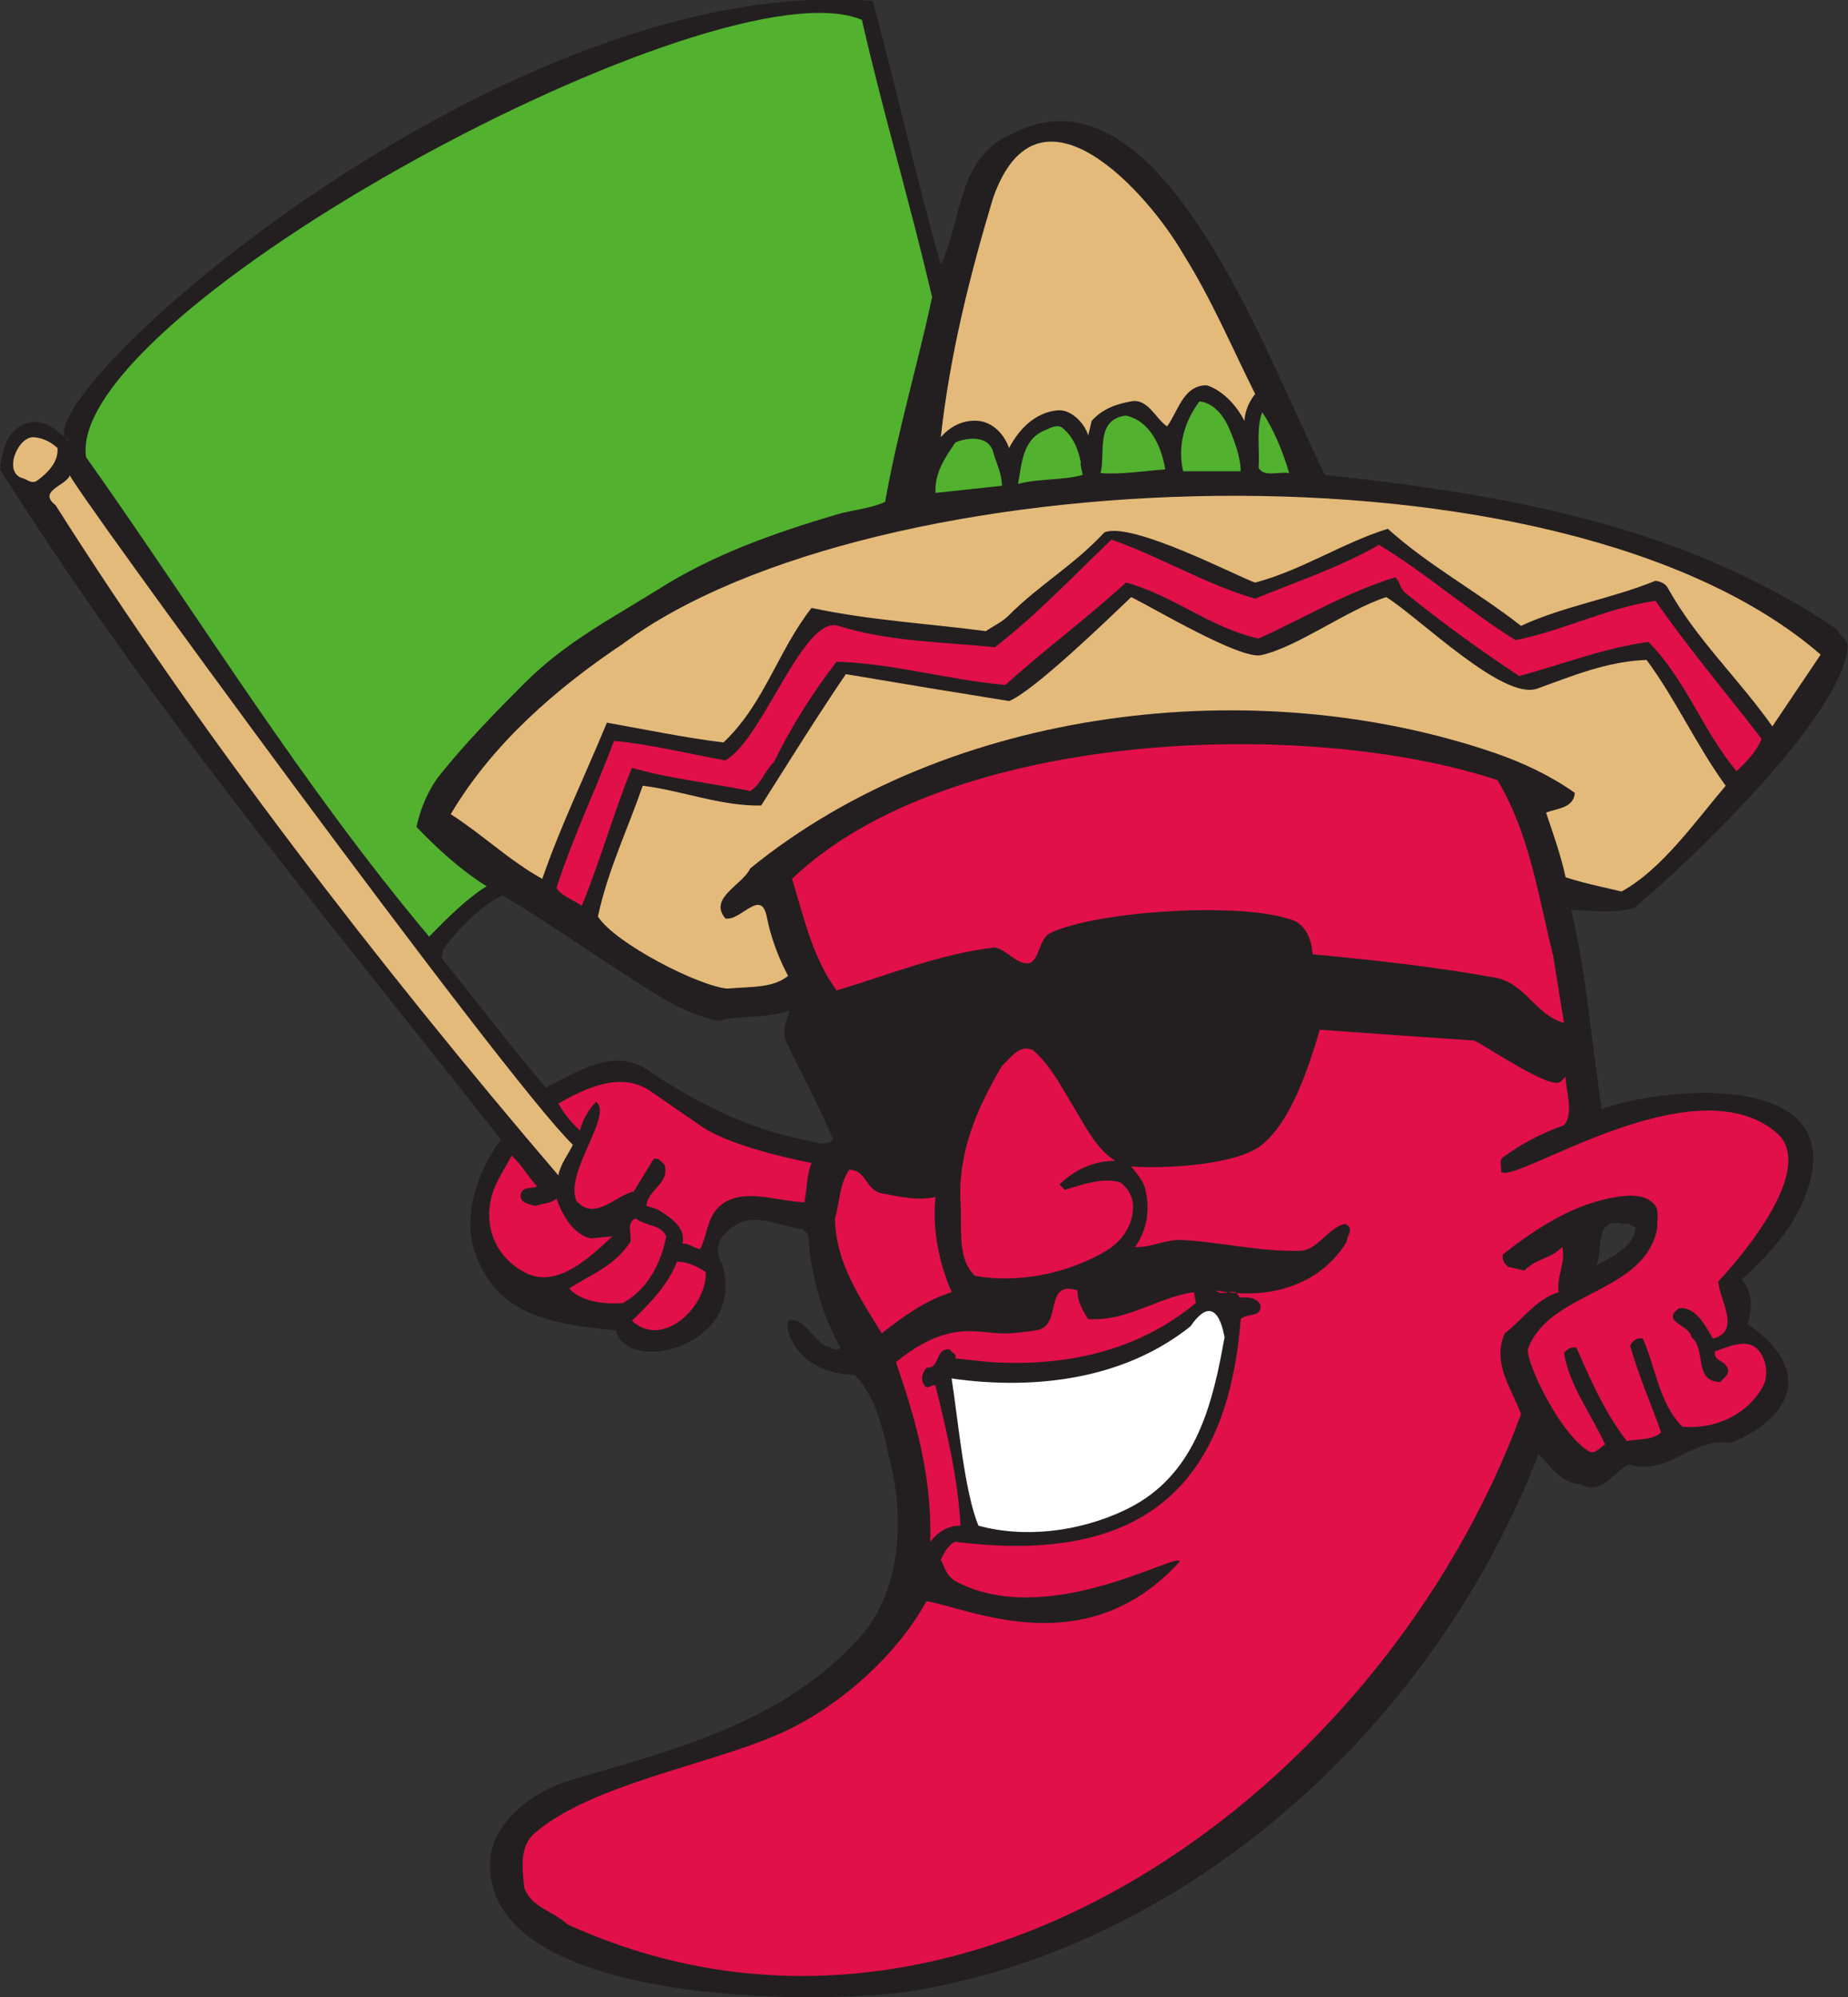
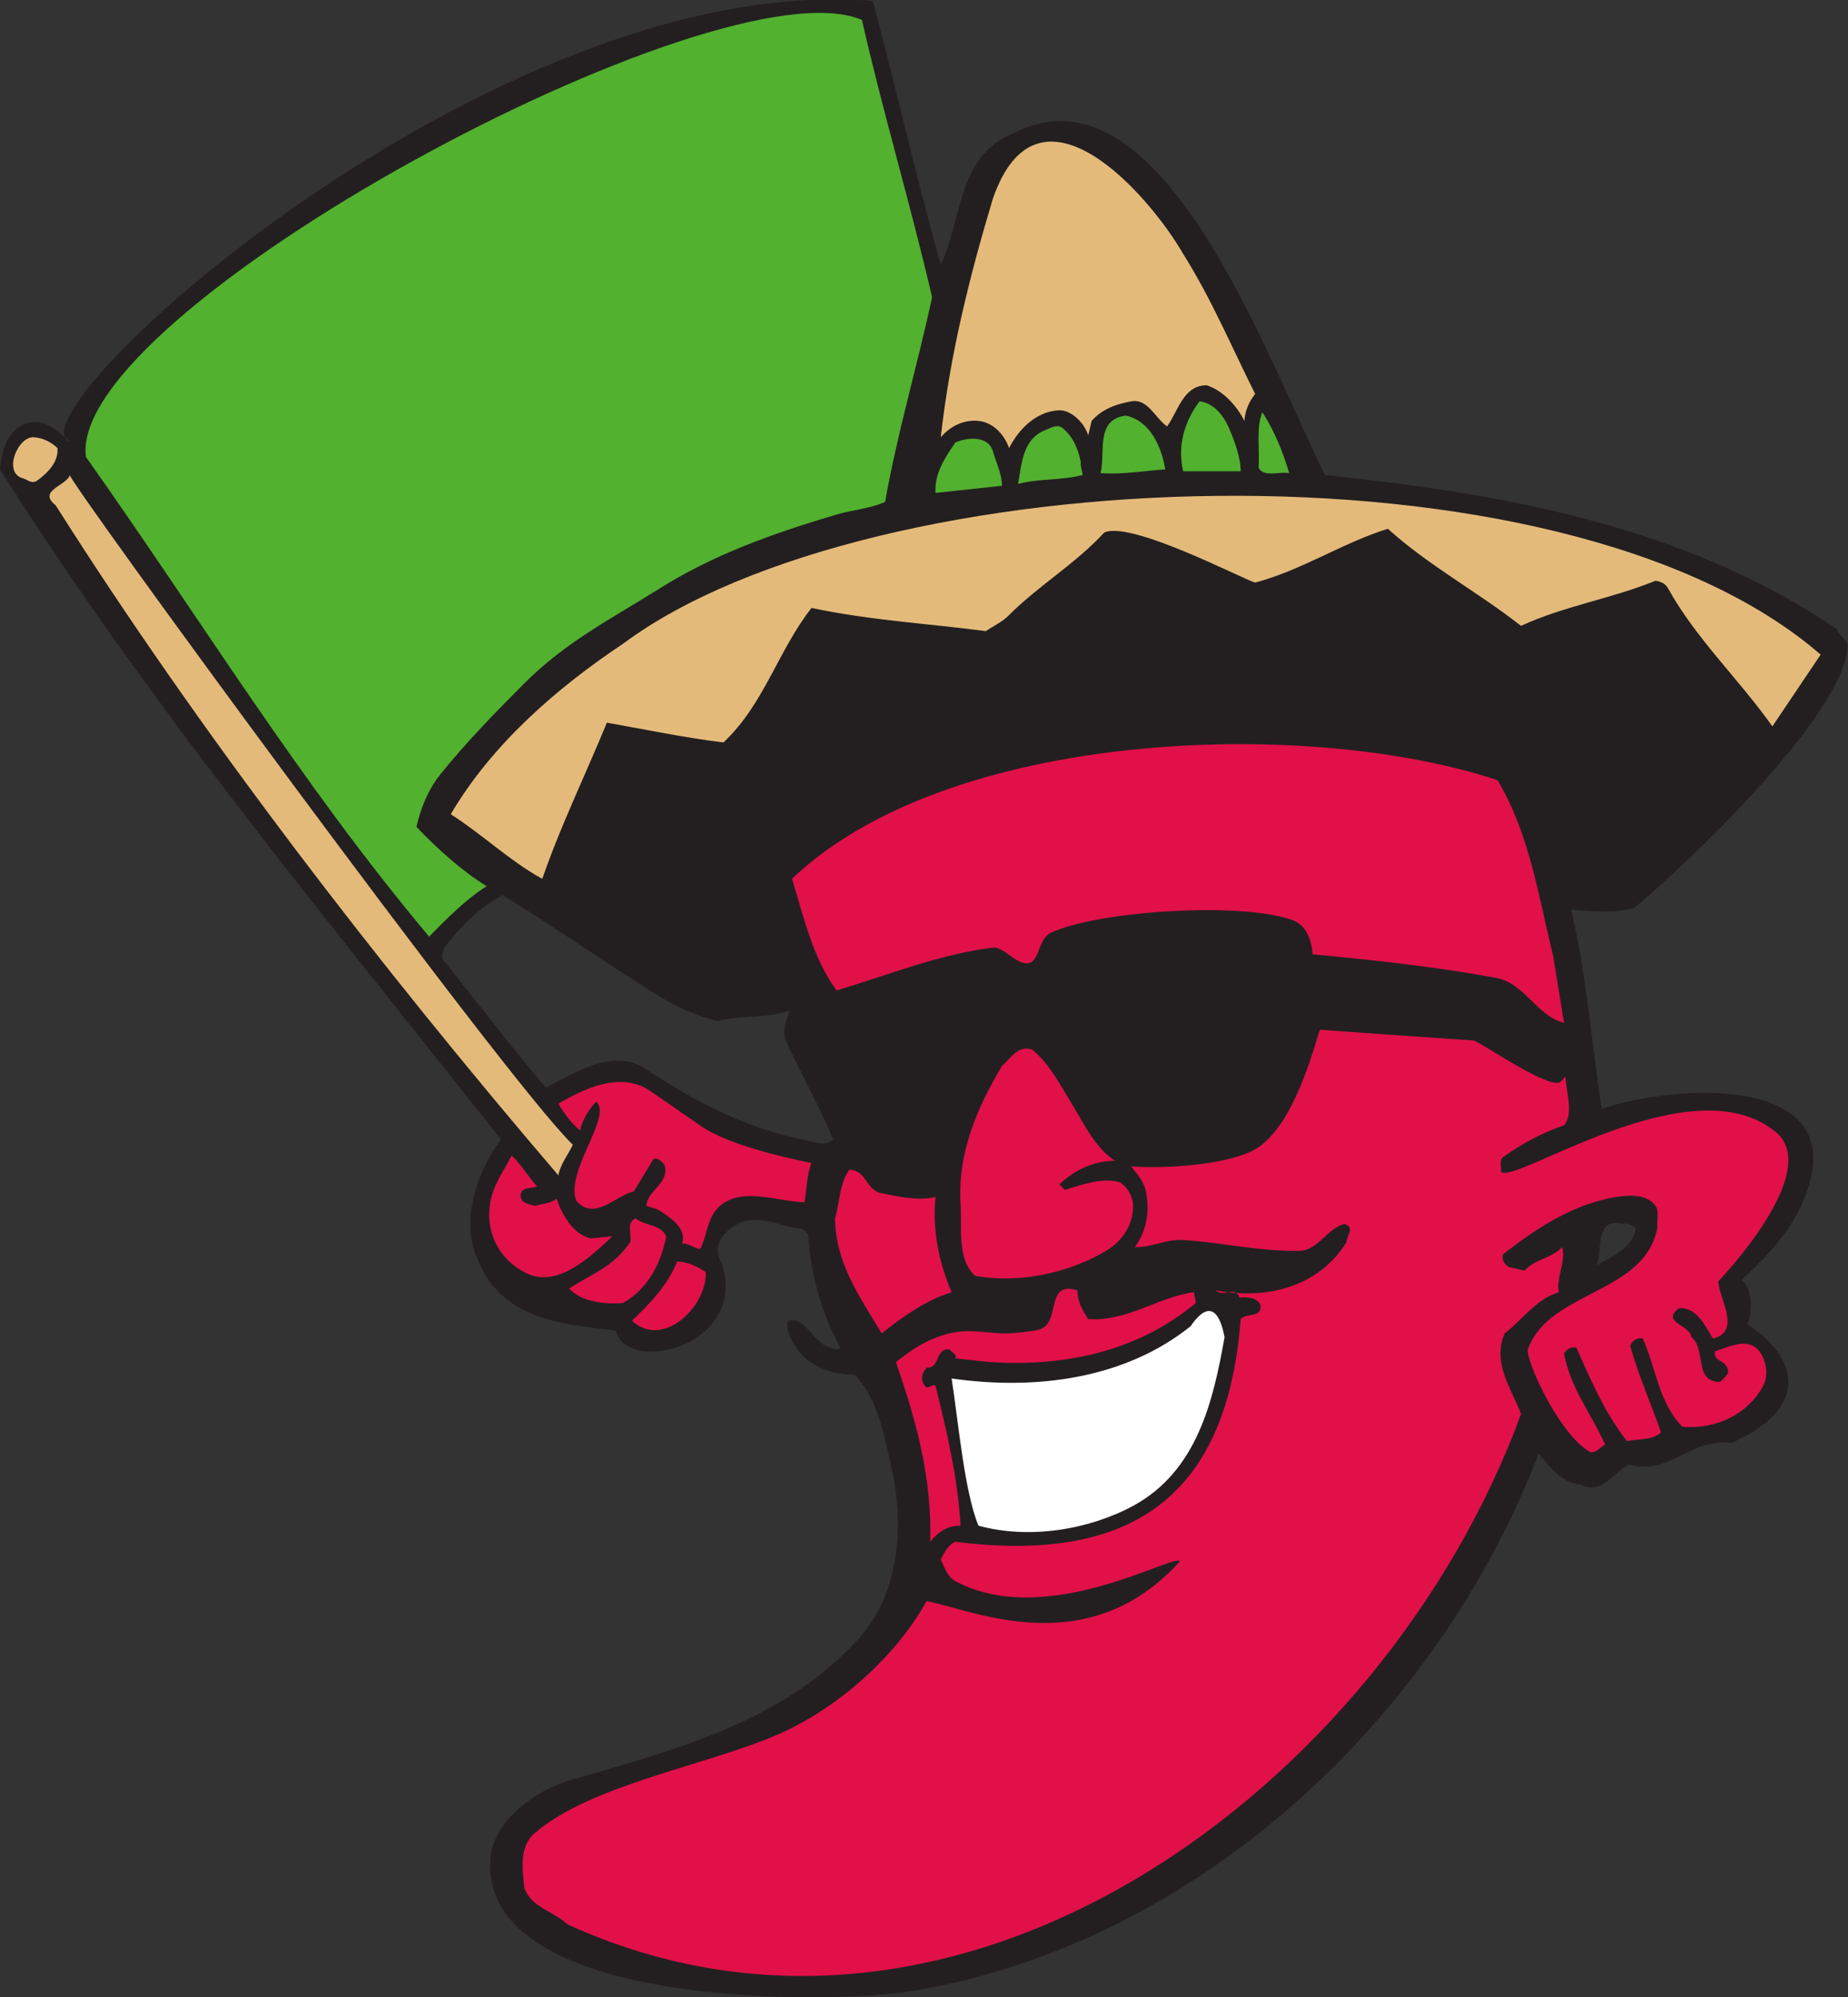
<svg xmlns="http://www.w3.org/2000/svg" viewBox="0 0 672.48 726.64" height="726.64" width="672.48" xml:space="preserve" id="svg2" version="1.1">
  <rect x="0" y="0" width="672.48" height="726.64" fill="#333333" stroke="none" />
  <defs id="defs6" />
  <g transform="matrix(1.333,0,0,-1.333,0,726.64)" id="g10">
    <g transform="scale(0.1)" id="g12">
      <path id="path14" style="fill:#231f20;fill-opacity:1;fill-rule:evenodd;stroke:none" d="m 2382.48,5448.66 c 63.36,-233.28 118.81,-483.84 185.76,-720 58.32,122.41 45.37,297.37 196.56,357.84 405.37,211.68 694.09,-617.75 852.49,-931.68 492.48,-52.55 980.63,-138.24 1397.51,-421.2 5.77,-17.99 30.96,-28.08 28.81,-48.96 -13.69,-191.52 -451.45,-604.08 -582.48,-711.36 -57.61,-16.56 -118.08,-7.91 -172.09,-5.04 42.48,-177.12 55.44,-364.31 83.52,-543.59 198.72,68.4 702.73,101.51 548.64,-254.88 -33.84,-79.2 -98.64,-149.77 -166.32,-210.97 33.13,-34.55 27.37,-89.28 15.84,-121.68 162.01,-109.43 146.88,-241.91 -45.36,-324.72 -108.72,17.29 -164.88,-90 -279.35,-58.32 -42.49,-21.6 -73.45,-85.67 -132.49,-53.99 -48.24,2.16 -82.8,47.52 -113.04,83.52 C 3922.56,760.742 3268.8,148.027 2494.8,17.707 2265.12,-21.18 1313.28,-31.262 1338.48,375.547 c 6.48,105.84 123.12,188.633 215.29,215.996 283.67,82.805 585.35,157.676 794.16,391.68 107.99,121.677 123.12,310.327 82.79,475.917 -20.16,87.84 -36.72,175.68 -97.2,239.77 -70.56,0 -141.12,30.23 -171.36,92.88 -8.64,16.55 -16.56,38.15 -10.8,54.71 43.2,12.96 66.24,-51.12 102.96,-69.12 13.68,-1.43 26.64,-17.99 39.6,-4.31 -51.12,93.59 -80.64,196.55 -87.83,308.88 l -15.13,14.4 c -55.44,5.75 -111.6,38.88 -166.32,19.43 -43.2,-20.15 -85.68,-59.75 -54,-113.03 72,-226.09 -259.92,-306.72 -289.44,-182.89 -156.96,16.57 -306.72,34.57 -372.24,182.89 -56.16,108.71 -9.35,246.23 58.33,338.39 C 891.363,2945.23 411.84,3517.62 0,4169.94 c 4.32,46.8 17.281,100.8 63.363,122.4 48.961,21.61 83.524,-7.91 128.879,-47.52 C 5.762,4308.18 1342.08,5533.63 2382.48,5448.66 Z m 2082.96,-3348 c -5.75,-54.71 -66.24,-79.92 -107.28,-102.95 18.73,40.32 -7.91,133.2 73.44,113.03 13.68,2.89 23.04,-4.31 33.84,-10.08 z M 1789.2,2738.59 c 54.72,-34.57 110.16,-59.76 171.36,-74.16 62.64,17.27 136.8,5.76 196.57,29.52 -10.81,-25.92 -23.77,-59.05 -10.09,-87.84 42.48,-89.28 89.28,-174.25 127.44,-264.97 -20.16,-21.6 -56.88,-5.03 -83.52,0 -154.8,30.96 -292.32,102.24 -426.24,191.53 -90.72,60.47 -192.96,-9.37 -275.04,-49.69 -96.48,113.77 -188.63,235.44 -283.68,352.8 l 4.32,25.2 c 42.48,57.6 100.81,115.93 162,146.88 144,-87.84 274.32,-180.72 416.88,-269.27 v 0" />
      <path id="path16" style="fill:#52b12f;fill-opacity:1;fill-rule:evenodd;stroke:none" d="m 2352.96,5396.82 c 59.04,-259.2 130.32,-493.91 191.52,-756.72 -39.6,-185.75 -95.04,-370.07 -128.16,-558.72 -41.04,-18.72 -88.55,-21.59 -132.48,-34.56 -170.64,-50.39 -339.84,-110.16 -489.6,-205.92 -128.15,-79.92 -250.56,-142.56 -362.88,-254.87 -79.92,-79.92 -162,-164.17 -230.4,-249.85 -32.4,-41.04 -52.56,-90.72 -64.07,-141.83 56.88,-59.76 123.11,-119.53 191.51,-162.01 -56.16,-35.27 -106.56,-86.4 -156.96,-137.52 C 817.926,3316.03 549.359,3759.54 234.723,4203.79 180,4600.5 1961.29,5563.14 2352.96,5396.82 v 0" />
      <path id="path18" style="fill:#e4ba7b;fill-opacity:1;fill-rule:evenodd;stroke:none" d="m 3229.92,4758.18 c 77.77,-123.83 132.48,-254.16 196.56,-382.31 -17.28,-21.61 -27.36,-46.08 -29.52,-73.45 -18.72,38.17 -56.88,82.81 -102.96,97.21 -64.08,0 -77.76,-71.29 -107.99,-112.33 -32.4,22.33 -52.57,77.05 -97.92,68.4 -40.32,-7.19 -78.49,-20.16 -108.01,-53.28 l -9.36,-39.6 c -10.08,33.84 -47.52,72 -83.51,68.4 -59.05,-5.04 -104.41,-48.95 -132.48,-102.96 -13.68,38.17 -43.93,69.85 -83.53,74.16 -39.6,3.61 -75.59,-12.96 -102.96,-44.63 25.2,226.8 79.2,441.35 142.56,652.31 123.84,354.25 425.52,10.81 519.12,-151.92 v 0" />
      <path id="path20" style="fill:#52b12f;fill-opacity:1;fill-rule:evenodd;stroke:none" d="m 3353.05,4287.3 c 16.55,-38.16 33.84,-83.51 33.84,-122.4 -45.37,0 -110.88,0 -156.97,0 -16.56,69.85 4.32,137.52 44.64,190.8 37.44,-4.32 63.36,-36 78.49,-68.4 v 0" />
      <path id="path22" style="fill:#52b12f;fill-opacity:1;fill-rule:evenodd;stroke:none" d="m 3519.36,4159.86 c -27.36,5.04 -69.11,-12.24 -83.52,14.4 3.6,51.12 -7.2,108.01 10.08,151.92 31.68,-48.23 56.16,-107.28 73.44,-166.32 v 0" />
      <path id="path24" style="fill:#52b12f;fill-opacity:1;fill-rule:evenodd;stroke:none" d="m 3180.97,4169.94 c -58.33,-3.6 -114.49,-14.4 -176.41,-10.08 13.68,56.17 -15.12,146.88 69.12,156.96 66.96,-14.4 97.92,-87.12 107.29,-146.88 v 0" />
      <path id="path26" style="fill:#52b12f;fill-opacity:1;fill-rule:evenodd;stroke:none" d="m 2950.57,4189.39 c -2.17,-7.21 3.59,-23.05 5.04,-34.57 -55.44,-15.12 -120.25,-9.36 -176.41,-24.48 10.09,55.44 12.25,122.41 74.16,146.88 14.41,5.76 33.85,18.01 48.24,5.05 29.53,-25.21 41.76,-57.61 48.97,-92.88 v 0" />
      <path id="path28" style="fill:#e4ba7b;fill-opacity:1;fill-rule:evenodd;stroke:none" d="m 156.965,4228.26 c 2.879,-37.44 -25.203,-66.24 -54,-87.83 -15.121,-11.53 -26.641,0.71 -39.602,5.03 -56.879,13.68 -15.121,115.92 29.52,112.33 24.48,-2.16 45.359,-12.25 64.082,-29.53 v 0" />
      <path id="path30" style="fill:#52b12f;fill-opacity:1;fill-rule:evenodd;stroke:none" d="m 2710.8,4218.9 c 8.64,-30.95 23.76,-59.04 24.48,-93.6 l -181.43,-19.43 c -2.88,54.72 25.92,95.75 53.99,137.51 30.96,13.68 89.28,20.88 102.96,-24.48 v 0" />
      <path id="path32" style="fill:#e4ba7b;fill-opacity:1;fill-rule:evenodd;stroke:none" d="m 1563.84,2326.75 c -12.96,-27.36 -33.84,-52.57 -39.6,-83.53 -493.92,577.44 -977.756,1206 -1372.314,1828.8 -51.125,40.32 30.238,53.28 38.875,82.8 -25.199,11.52 1190.879,-1653.83 1373.039,-1828.07 v 0" />
      <path id="path34" style="fill:#e4ba7b;fill-opacity:1;fill-rule:evenodd;stroke:none" d="M 4970.17,3664.5 4838.4,3468.66 c -92.87,131.04 -208.08,238.32 -285.12,377.28 -7.19,12.96 -20.15,18.01 -33.84,20.17 -120.24,-48.97 -250.55,-69.13 -367.19,-123.13 -119.52,93.6 -252,164.16 -363.61,264.97 -124.56,-38.89 -234.71,-113.05 -362.16,-146.88 -36.71,10.79 -338.39,169.2 -411.84,136.79 -82.08,-88.56 -177.12,-142.56 -259.91,-225.36 -18.01,-18.71 -42.48,-29.52 -63.36,-43.92 -159.12,20.88 -317.53,29.53 -475.92,63.37 -92.17,-117.36 -128.89,-262.09 -240.49,-367.2 -105.84,12.95 -212.4,35.27 -318.24,54 -60.48,-146.89 -126.72,-282.25 -176.4,-426.25 -87.84,48.24 -164.16,121.68 -249.84,176.4 112.32,190.8 288.72,344.16 470.16,465.12 673.92,501.85 2561.76,584.64 3269.53,-29.52 v 0" />
-       <path id="path36" style="fill:#e11049;fill-opacity:1;fill-rule:evenodd;stroke:none" d="m 3426.48,3817.14 c 112.32,46.08 230.41,85.68 338.4,146.88 131.04,-79.92 242.64,-179.28 372.24,-259.92 131.77,25.92 248.41,87.85 382.32,107.28 88.57,-128.16 192.96,-251.28 289.45,-376.56 -12.97,-33.84 -40.33,-61.91 -68.41,-88.55 -91.44,109.43 -139.68,251.99 -240.48,352.79 -123.84,-16.56 -235.44,-61.92 -352.79,-92.88 -105.84,69.85 -207.37,143.28 -308.89,225.36 -18,13.69 -15.12,31.68 -29.52,43.92 -130.32,-39.6 -248.4,-110.87 -372.96,-167.04 -130.31,28.08 -233.99,118.8 -362.16,152.65 -104.39,-95.77 -227.52,-187.21 -329.04,-279.37 -156.24,13.69 -306.71,59.04 -460.8,63.36 -66.95,-86.4 -124.56,-178.56 -171.36,-274.32 -25.92,-24.47 -34.55,-59.76 -64.08,-78.47 -107.27,21.59 -228.96,35.27 -323.28,63.36 -50.4,-123.85 -86.4,-253.45 -136.8,-376.57 -23.04,15.84 -56.16,27.37 -69.12,48.24 43.93,138.24 107.28,267.84 156.96,401.76 104.4,-10.08 203.04,-35.27 303.84,-53.28 101.52,54.72 213.12,398.17 308.88,367.2 136.08,-43.19 285.85,-43.92 426.96,-58.32 110.17,84.24 217.44,197.29 318.24,293.76 133.92,-46.8 255.61,-121.68 392.4,-161.28 v 0" />
-       <path id="path38" style="fill:#e4ba7b;fill-opacity:1;fill-rule:evenodd;stroke:none" d="m 3443.05,3663.06 c 97.92,21.6 234.72,123.85 341.27,158.4 88.56,-54.72 318.24,-282.95 411.84,-249.84 96.48,34.56 189.37,74.16 298.8,78.48 81.36,-110.16 135.36,-232.56 216.01,-343.44 -84.96,-100.08 -174.96,-228.96 -284.41,-288.71 -51.12,12.24 -102.24,22.32 -152.63,38.87 -12.96,60.48 -33.85,118.08 -53.29,176.4 28.08,11.53 75.6,11.53 78.48,54 -67.67,47.53 -139.68,81.36 -215.99,108.01 C 3428.64,3620.58 2592,3523.38 2048.4,3081.3 c -21.6,-46.07 -115.2,-80.64 -68.4,-136.8 41.76,-8.64 97.2,83.52 113.04,5.04 11.52,-57.59 31.68,-111.59 58.32,-162 -41.75,-33.11 -95.76,-28.79 -166.32,-34.56 -78.48,7.21 -305.28,123.13 -352.8,196.56 26.64,125.28 81.37,238.32 122.4,357.12 105.84,-12.96 213.84,-56.16 323.29,-54 76.31,120.25 150.47,239.76 231.11,358.56 148.32,-25.19 297.37,-49.68 445.69,-73.44 66.95,26.65 271.43,224.64 333.36,283.68 60.47,-29.51 298.07,-171.36 354.96,-158.4 v 0" />
      <path id="path40" style="fill:#e11049;fill-opacity:1;fill-rule:evenodd;stroke:none" d="m 4088.16,3321.78 c 87.12,-145.44 111.61,-316.8 151.92,-480.24 l 29.52,-182.15 c -75.6,19.44 -105.84,107.99 -186.47,123.11 -161.28,29.52 -331.2,48.24 -499.69,64.08 -2.87,36.72 -15.84,78.48 -54,92.88 -138.96,51.84 -537.12,25.2 -661.67,-34.56 -39.61,-18.72 -26.64,-103.68 -83.53,-78.47 -23.76,10.79 -43.19,33.84 -68.4,38.87 -149.75,-17.28 -289.44,-74.87 -432,-117.35 -66.24,90.71 -89.28,199.43 -121.68,304.55 425.53,407.52 1404,442.09 1926,269.28 v 0" />
      <path id="path42" style="fill:#e11049;fill-opacity:1;fill-rule:evenodd;stroke:none" d="m 4024.08,2611.14 c 33.84,-15.11 205.92,-133.91 235.44,-113.03 l 14.41,14.39 c 0,-38.87 23.76,-99.36 -4.33,-132.48 -59.03,-20.88 -115.2,-49.68 -167.04,-87.83 -10.8,-7.92 -2.87,-26.64 -5.04,-38.89 33.12,-39.6 520.57,298.8 750.25,108 115.91,-95.75 -94.33,-340.56 -156.97,-407.52 2.16,-48.96 64.08,-135.35 -14.39,-156.24 -18.01,28.09 -43.93,88.57 -93.61,82.8 -49.67,-38.15 30.25,-44.64 34.56,-78.48 41.76,-33.83 5.04,-122.4 78.48,-122.4 10.8,11.53 28.09,21.61 19.45,38.88 -10.81,23.05 -36.73,15.84 -33.84,44.64 31.68,9.36 84.96,38.16 117.35,5.05 22.33,-24.48 30.24,-68.41 15.13,-97.92 -40.32,-77.77 -128.89,-120.97 -221.05,-113.05 -64.08,64.08 -72,159.85 -108,240.48 -15.84,4.32 -30.24,-6.47 -34.56,-20.16 23.04,-80.63 56.16,-156.24 84.24,-235.43 -20.88,-21.61 -61.92,-18 -93.59,-23.77 -60.49,78.48 -98.65,166.32 -137.53,254.89 -14.4,2.88 -25.2,-3.61 -33.84,-15.13 15.84,-92.16 74.88,-166.32 112.33,-249.83 -12.24,-2.88 -28.08,-32.41 -48.97,-15.13 -82.79,54.73 -175.67,259.92 -160.56,279.36 60.48,156.97 318.97,147.6 352.08,328.32 -2.16,13.69 5.77,43.92 -5.04,59.05 -23.03,31.68 -66.24,30.23 -102.96,25.19 -118.08,-17.99 -218.16,-82.8 -313.92,-157.67 -2.87,-14.41 3.6,-25.21 15.13,-33.85 l 43.91,-10.08 c 30.25,32.4 72.72,32.4 102.96,64.08 10.8,-41.03 -16.56,-81.35 -9.35,-123.11 -61.93,-18.72 -98.65,-74.88 -147.61,-112.32 -35.28,-82.09 19.44,-151.21 44.65,-220.33 C 3777.84,572.102 2620.08,-290.457 1548.72,199.141 c -37.43,36.007 -95.76,43.925 -117.36,98.64 -5.04,50.403 -15.12,114.485 29.52,151.203 154.8,132.481 475.21,185.039 666.72,270 159.12,69.844 318.96,211.68 401.76,362.156 120.24,-20.87 436.32,-172.8 691.21,108 -3.61,29.52 -362.17,-188.63 -612.73,-53.28 -23.76,13.68 -28.8,37.44 -39.6,58.32 8.65,18.01 19.45,40.32 39.6,48.96 458.64,-57.59 740.88,102.24 779.05,607.68 16.55,18 59.03,2.16 53.99,39.6 -12.96,21.6 -36,20.17 -58.32,19.44 1.44,7.2 -7.2,10.08 -10.08,14.41 -22.31,4.32 -36,-10.09 -54,5.04 142.57,-27.36 283.68,11.51 357.84,132.48 -0.71,16.55 23.76,38.15 -5.04,48.95 -46.07,-10.08 -73.44,-72 -122.39,-73.44 -110.89,-2.87 -220.33,24.49 -323.28,29.53 -46.09,1.43 -82.81,-20.88 -127.45,-19.45 31.68,42.48 42.48,101.53 28.8,156.25 -5.03,24.48 -23.76,43.91 -38.87,64.08 82.08,-7.2 285.11,2.15 354.96,57.59 82.08,64.09 129.59,213.84 159.83,315.36 140.4,-10.07 281.52,-20.15 421.2,-29.52 v 0" />
      <path id="path44" style="fill:#e11049;fill-opacity:1;fill-rule:evenodd;stroke:none" d="m 2931.13,2429.71 c 30.95,-51.12 60.47,-113.05 113.03,-146.89 -59.76,0 -109.43,-24.48 -151.91,-64.08 l 14.39,-15.11 c 48.24,14.4 104.41,35.28 151.92,20.15 19.44,-14.39 34.57,-38.15 34.57,-64.07 0.72,-50.4 -28.81,-95.76 -73.45,-122.41 -102.96,-61.19 -238.31,-90 -357.83,-68.39 -49.69,46.07 -35.29,128.88 -39.6,195.84 -8.64,141.11 46.07,264.23 113.03,377.27 27.36,25.21 46.09,57.6 83.52,43.93 49.68,-42.48 78.49,-101.52 112.33,-156.24 v 0" />
      <path id="path46" style="fill:#e11049;fill-opacity:1;fill-rule:evenodd;stroke:none" d="m 1916.64,2375.7 c 70.56,-46.79 210.25,-81.35 298.81,-98.64 -13.69,-32.39 -12.25,-71.28 -19.45,-107.27 -75.6,2.16 -175.68,44.64 -235.44,-14.41 -30.24,-30.23 -30.24,-76.32 -48.96,-113.04 -17.28,0.73 -30.24,16.57 -48.96,14.41 11.52,42.47 -30.24,69.11 -59.03,88.55 -12.25,7.92 -25.93,10.08 -38.89,14.41 2.17,43.92 65.52,61.91 48.96,113.04 -8.64,7.91 -15.84,19.44 -29.52,15.11 l -54,-88.55 c -51.12,-11.52 -107.28,-82.81 -156.96,-25.21 -31.68,79.2 101.52,233.28 54,270 -21.6,-23.03 -36.72,-48.95 -43.92,-78.47 -22.32,19.44 -43.92,46.79 -59.04,73.43 71.28,41.05 169.92,89.28 250.56,34.57 l 141.84,-97.93 v 0" />
      <path id="path48" style="fill:#e11049;fill-opacity:1;fill-rule:evenodd;stroke:none" d="m 1465.92,2213.7 c -10.08,-8.63 -42.48,1.45 -44.63,-24.48 -1.45,-22.31 24.47,-24.47 39.59,-29.51 19.44,7.2 41.76,5.75 58.32,20.15 15.12,-43.2 43.93,-97.19 93.6,-108.72 l 59.04,5.77 c -61.2,-56.89 -152.64,-146.17 -240.48,-97.93 -69.84,36.72 -107.28,110.16 -92.88,190.81 8.65,48.95 36.72,85.67 58.32,127.44 28.08,-25.93 43.92,-56.89 69.12,-83.53 v 0" />
      <path id="path50" style="fill:#e11049;fill-opacity:1;fill-rule:evenodd;stroke:none" d="m 2406.96,2194.27 c 46.08,-8.64 97.92,-21.6 146.89,-10.09 -9.37,-90 10.08,-180.71 43.92,-259.91 -70.57,-21.6 -134.65,-67.69 -190.81,-112.32 -59.03,97.91 -126,191.52 -127.44,313.91 12.96,43.93 11.53,93.6 38.88,132.48 47.52,0 43.92,-55.44 88.56,-64.07 v 0" />
      <path id="path52" style="fill:#e11049;fill-opacity:1;fill-rule:evenodd;stroke:none" d="m 1818.72,2076.91 c -13.68,-71.28 -48.24,-142.56 -118.08,-182.16 -49.68,-3.61 -112.32,2.16 -146.87,39.6 61.19,40.32 121.68,59.03 167.03,127.44 4.32,21.59 -12.24,51.84 14.4,64.07 25.93,-21.59 67.68,-15.12 83.52,-48.95 v 0" />
      <path id="path54" style="fill:#e11049;fill-opacity:1;fill-rule:evenodd;stroke:none" d="m 1926.72,1978.98 c 3.6,-93.6 -117.36,-210.95 -201.6,-132.48 48.24,46.09 98.65,97.93 123.12,161.29 29.53,0 54,-12.97 78.48,-28.81 v 0" />
      <path id="path56" style="fill:#e11049;fill-opacity:1;fill-rule:evenodd;stroke:none" d="m 2941.2,1929.31 c 0,-30.25 13.68,-54.01 29.52,-78.49 108.72,-6.47 188.64,59.77 288.72,73.45 l 5.04,-29.52 c -154.8,-128.17 -347.76,-174.24 -558.72,-161.28 -29.52,2.16 -65.51,7.19 -97.92,10.08 5.77,11.52 -10.07,15.84 -15.11,24.48 -41.05,5.04 -25.21,-52.57 -63.37,-49.69 -12.96,-15.12 -17.28,-32.39 -5.04,-48.95 9.36,-12.96 18,5.04 29.53,0 30.23,-123.84 60.47,-248.4 68.4,-382.33 -33.85,0.72 -60.49,-15.84 -82.81,-43.92 5.04,179.28 -40.32,335.52 -93.6,490.33 52.56,42.48 108.72,76.32 176.41,83.51 47.52,4.32 91.43,-7.19 132.48,-5.03 21.59,1.43 53.99,4.31 78.47,9.35 66.97,14.4 15.84,136.81 108,108.01 v 0" />
      <path id="path58" style="fill:#ffffff;fill-opacity:1;fill-rule:evenodd;stroke:none" d="m 3342.96,1801.86 c -30.96,-174.95 -74.87,-365.75 -249.83,-460.79 -120.25,-64.81 -282.96,-92.16 -421.93,-54.01 -38.88,92.16 -56.16,294.48 -73.43,401.76 233.28,-33.12 474.48,0 652.31,142.57 74.16,108 91.44,-28.09 92.88,-29.53 v 0" />
    </g>
  </g>
</svg>